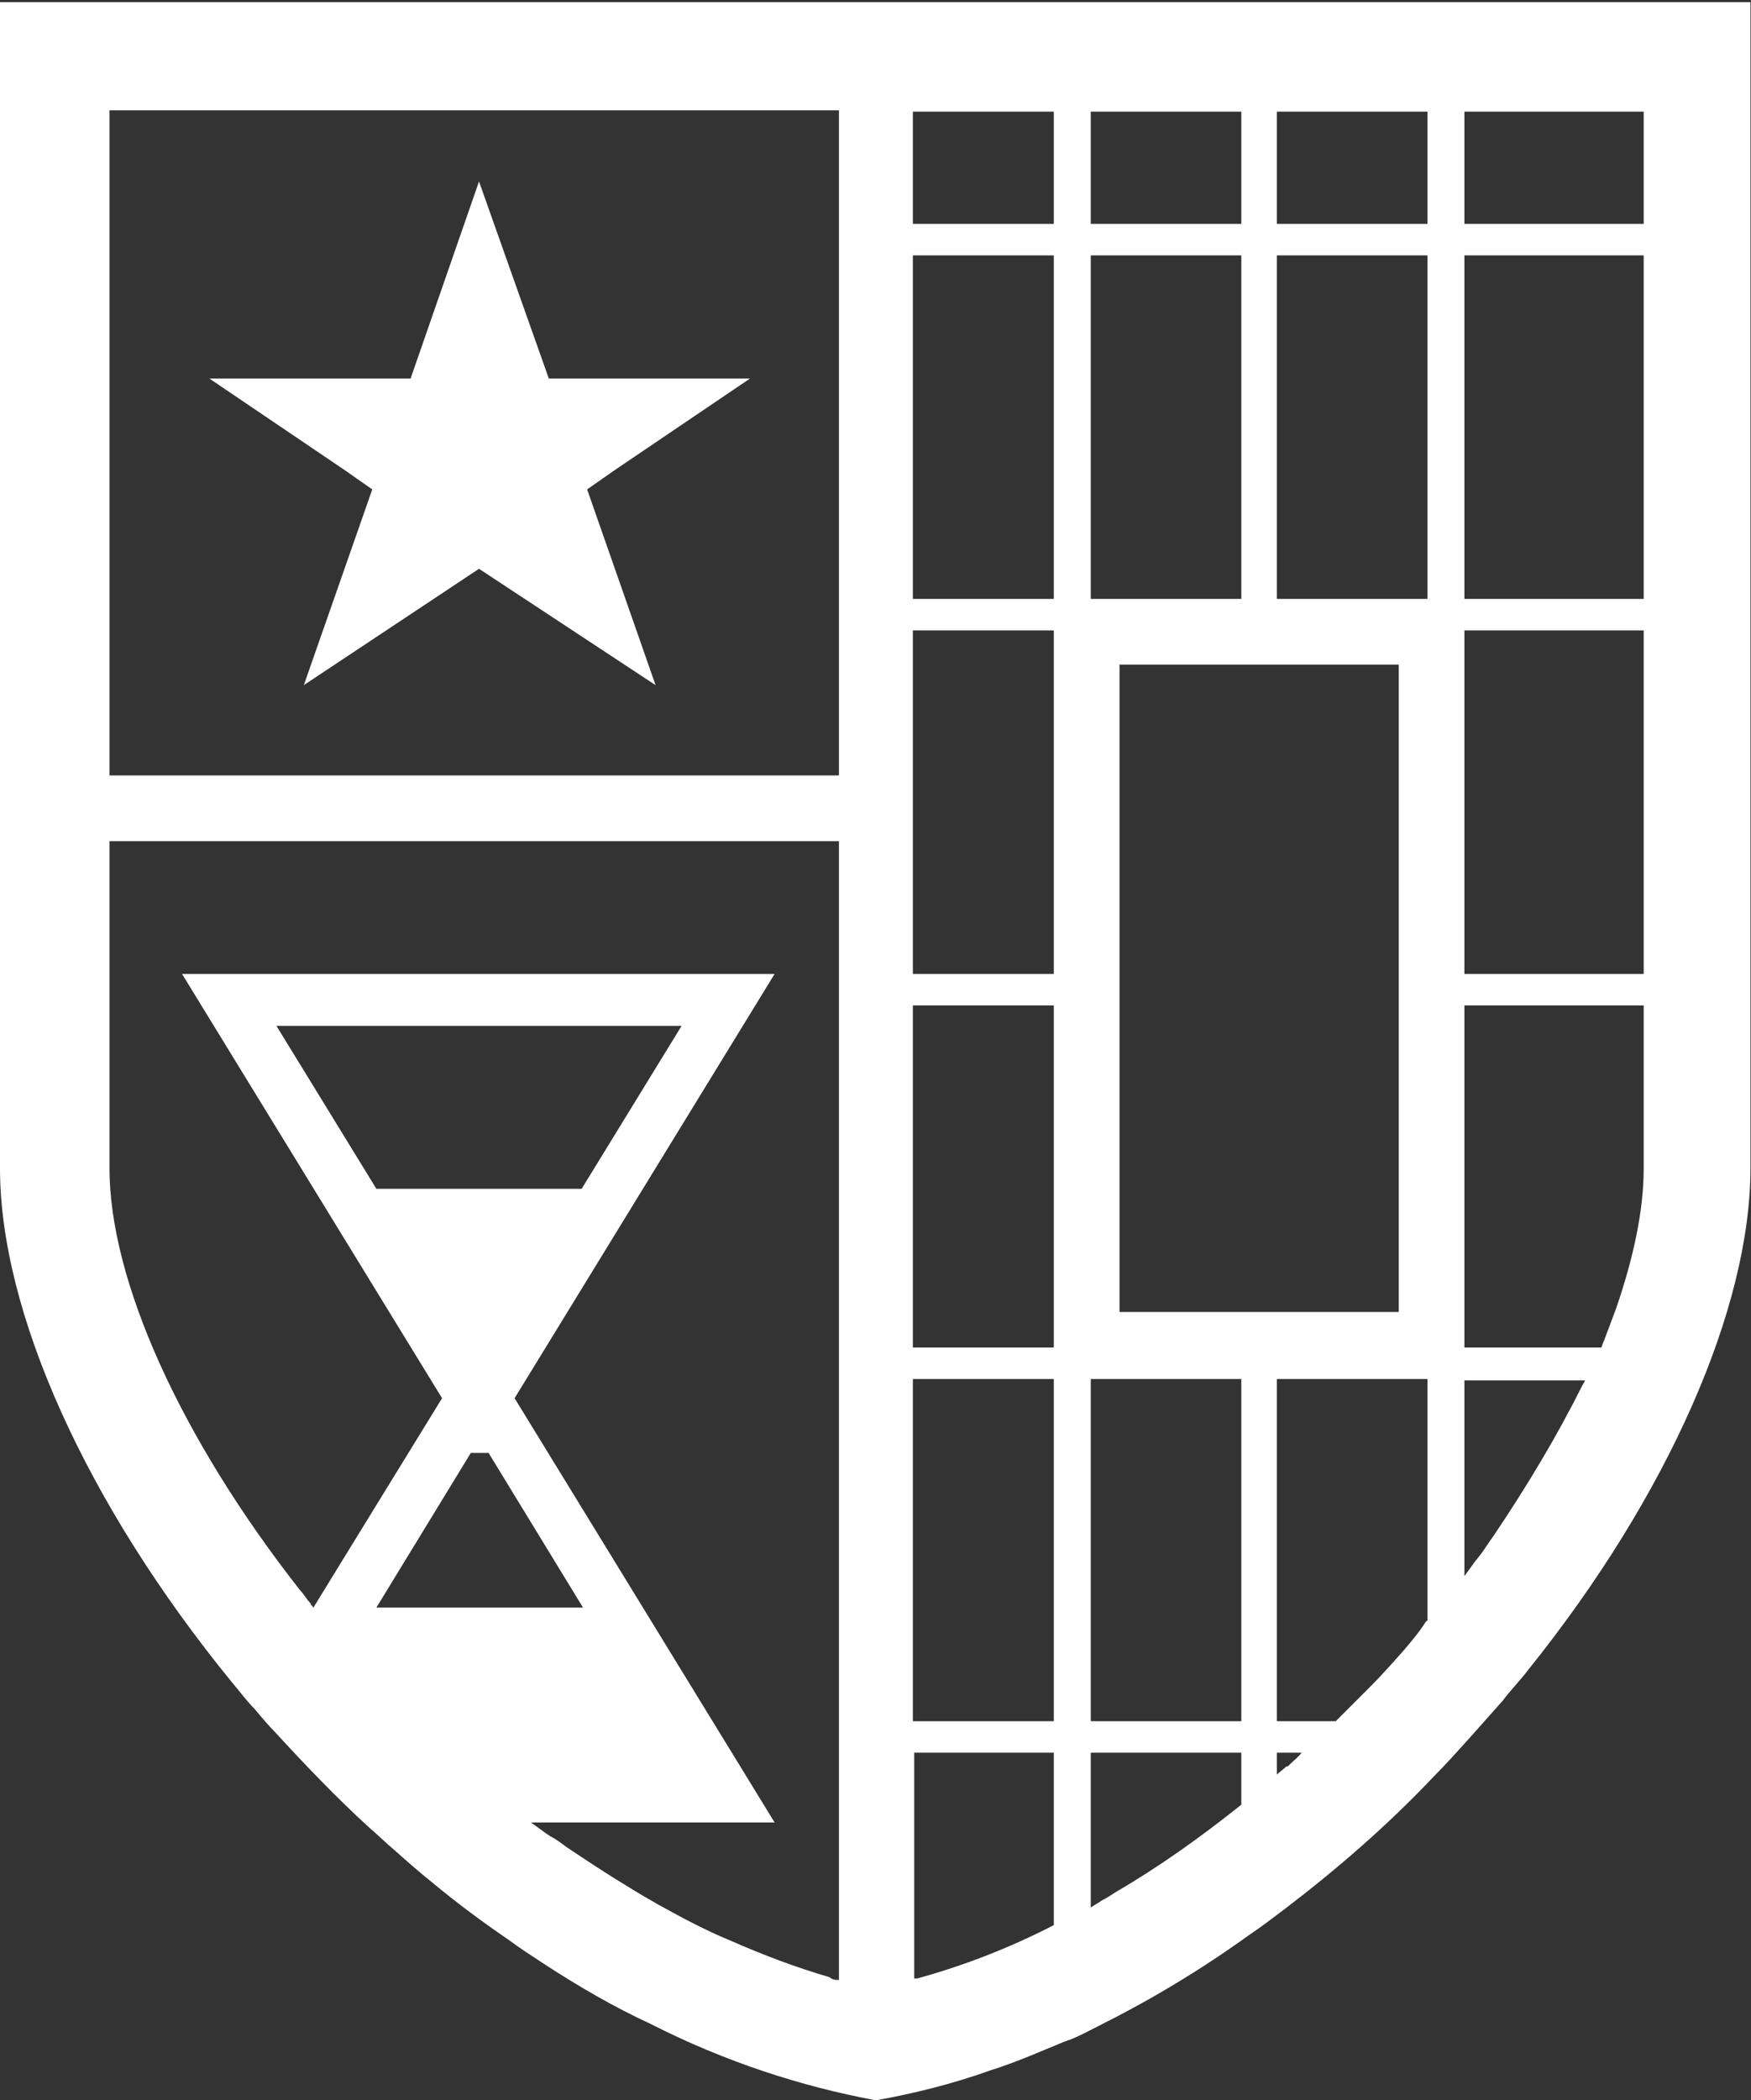
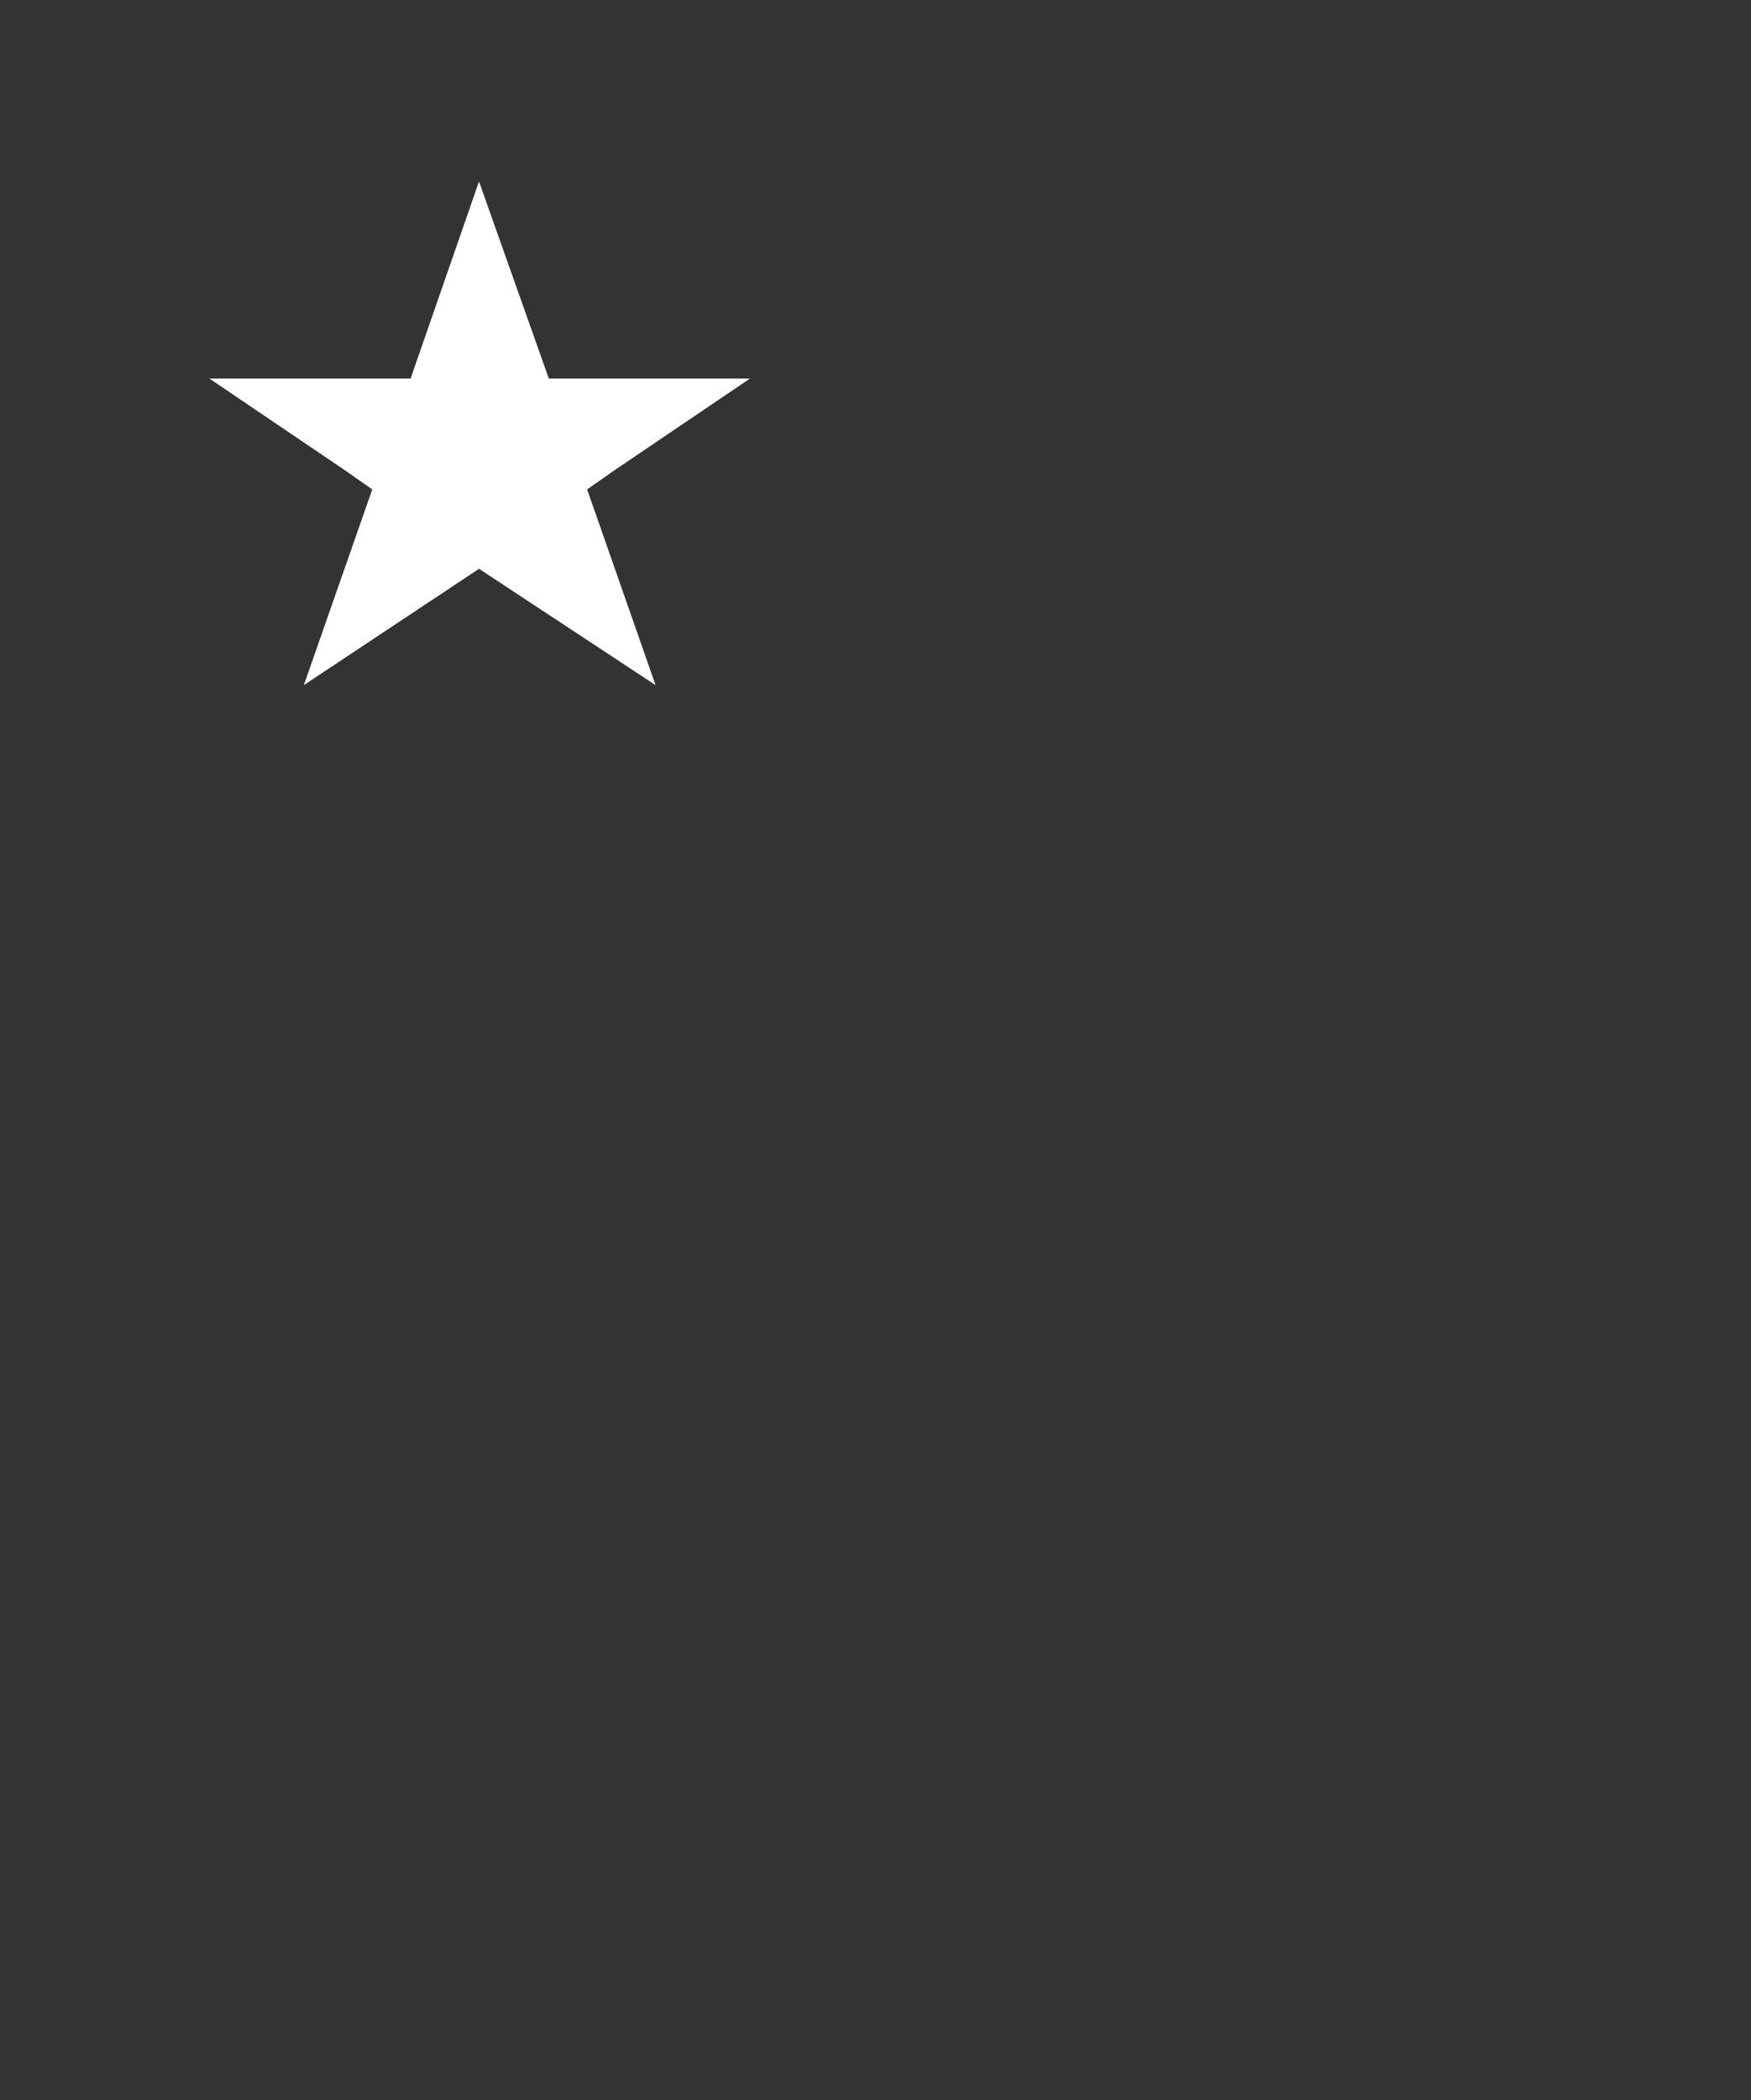
<svg xmlns="http://www.w3.org/2000/svg" width="799" height="958" viewBox="0 0 799 958" fill="none">
  <rect x="0" y="0" width="799" height="958" fill="#333333" stroke="none" />
  <path d="M267.915 223.226L299.14 312.496L218.579 259.433L138.642 312.496L169.867 223.226L157.377 214.486L95.551 172.66H187.353L218.579 82.766L250.429 172.66H342.231L280.405 214.486L267.915 223.226Z" fill="white" />
-   <path d="M0 0.988V532.863C0 598.411 39.344 685.808 105.542 766.963C109.289 771.333 112.411 775.703 116.158 779.448C119.281 783.194 122.403 786.939 125.526 790.061C139.265 805.043 153.629 820.025 167.993 833.135C172.364 836.881 176.111 840.626 179.858 843.748C185.479 848.742 191.099 853.736 197.344 858.73C208.586 868.094 220.451 876.834 232.317 884.949C237.313 888.695 242.309 891.816 247.93 895.562C264.167 906.174 280.404 915.538 296.641 923.03C330.989 940.509 365.961 951.746 399.685 957.988C417.171 954.867 434.657 950.497 452.144 944.255C464.009 940.509 475.25 935.515 485.867 931.145C486.491 931.145 487.116 930.521 487.741 930.521C492.737 928.648 497.108 926.151 502.104 923.654C524.586 912.417 547.693 898.683 570.176 882.452C575.796 878.707 581.417 874.337 586.413 870.591C610.144 852.487 633.251 832.511 654.484 810.037C659.48 805.043 665.101 798.8 670.721 792.558C675.717 786.939 680.713 781.321 685.709 775.703C689.456 770.708 693.828 766.339 697.575 761.344C761.275 682.063 798.745 596.538 798.745 532.863V0.988H0ZM171.74 733.252L214.831 662.71H222.949L266.04 733.252H171.74ZM171.74 542.227L126.151 467.939H311.005L265.416 542.227H171.74ZM383.448 903.053C383.448 903.053 382.823 903.053 382.199 903.053H381.574C380.325 903.053 379.076 902.429 378.452 901.804C363.463 897.434 348.475 891.816 332.863 884.949C322.246 880.579 311.629 874.961 300.388 868.718C296.017 866.221 291.645 863.724 286.649 860.603C277.281 854.985 267.914 848.742 258.546 842.499C256.048 840.626 253.55 838.754 251.052 837.505L249.179 836.256C246.681 834.384 244.807 833.135 242.309 831.262H353.471L234.815 637.74L353.471 444.217H83.059L201.716 637.74L159.874 705.785L143.012 733.252C142.388 732.628 142.388 732.004 141.763 732.004V731.38C139.89 729.507 138.641 727.01 136.767 725.137C82.435 655.844 49.961 584.053 49.961 532.863V383.663H382.823V903.053H383.448ZM383.448 353.699H49.961V50.305H382.823V353.699H383.448ZM480.871 878.082C460.262 888.695 439.029 896.81 418.42 902.429H417.796H417.171V799.425H480.871V878.082ZM480.871 785.067H416.547V629H480.871V785.067ZM480.871 614.642H416.547V458.575H480.871V614.642ZM480.871 444.217H416.547V287.526H480.871V444.217ZM480.871 273.168H416.547V116.478H480.871V273.168ZM480.871 102.119H416.547V50.93H480.871V102.119ZM582.666 50.93H651.362V102.119H582.666V50.93ZM582.666 116.478H651.362V273.168H582.666V116.478ZM497.733 50.93H566.428V102.119H497.733V50.93ZM497.733 116.478H566.428V273.168H497.733V116.478ZM566.428 823.147C547.693 838.129 528.333 851.863 508.974 863.1C507.1 864.348 505.227 865.597 502.729 866.846L500.855 868.094C499.606 868.718 498.982 869.343 497.733 869.967V799.425H566.428V823.147ZM566.428 785.067H497.733V629H566.428V785.067ZM510.847 598.411V303.133H638.247V598.411H510.847ZM588.911 804.419C588.286 805.043 588.286 805.043 587.662 805.667H587.037C585.788 806.916 583.915 808.164 582.666 809.413V799.425H593.907C592.658 801.298 590.784 802.546 588.911 804.419ZM640.12 753.229C635.124 758.847 630.128 764.466 625.132 769.46C620.136 774.454 615.765 778.824 611.393 783.194L610.769 783.818L609.52 785.067H582.666V629H651.362V738.871C651.362 739.495 650.737 739.495 650.737 739.495C647.614 744.489 643.867 748.859 640.12 753.229ZM721.931 632.121C710.69 654.595 696.951 677.693 681.338 700.791C679.464 703.288 677.591 706.409 675.717 708.906L673.219 712.027C671.346 714.525 670.097 716.397 668.223 718.894V629.624H723.18C723.18 630.249 722.555 630.873 721.931 632.121ZM750.034 532.863C750.034 551.591 745.662 572.816 737.544 596.538C735.67 601.532 733.796 606.526 731.923 611.521C731.298 612.769 731.298 613.393 730.674 614.642H668.223V458.575H750.034V532.863ZM750.034 444.217H668.223V287.526H750.034V444.217ZM750.034 273.168H668.223V116.478H750.034V273.168ZM750.034 102.119H668.223V50.93H750.034V102.119Z" fill="white" />
</svg>